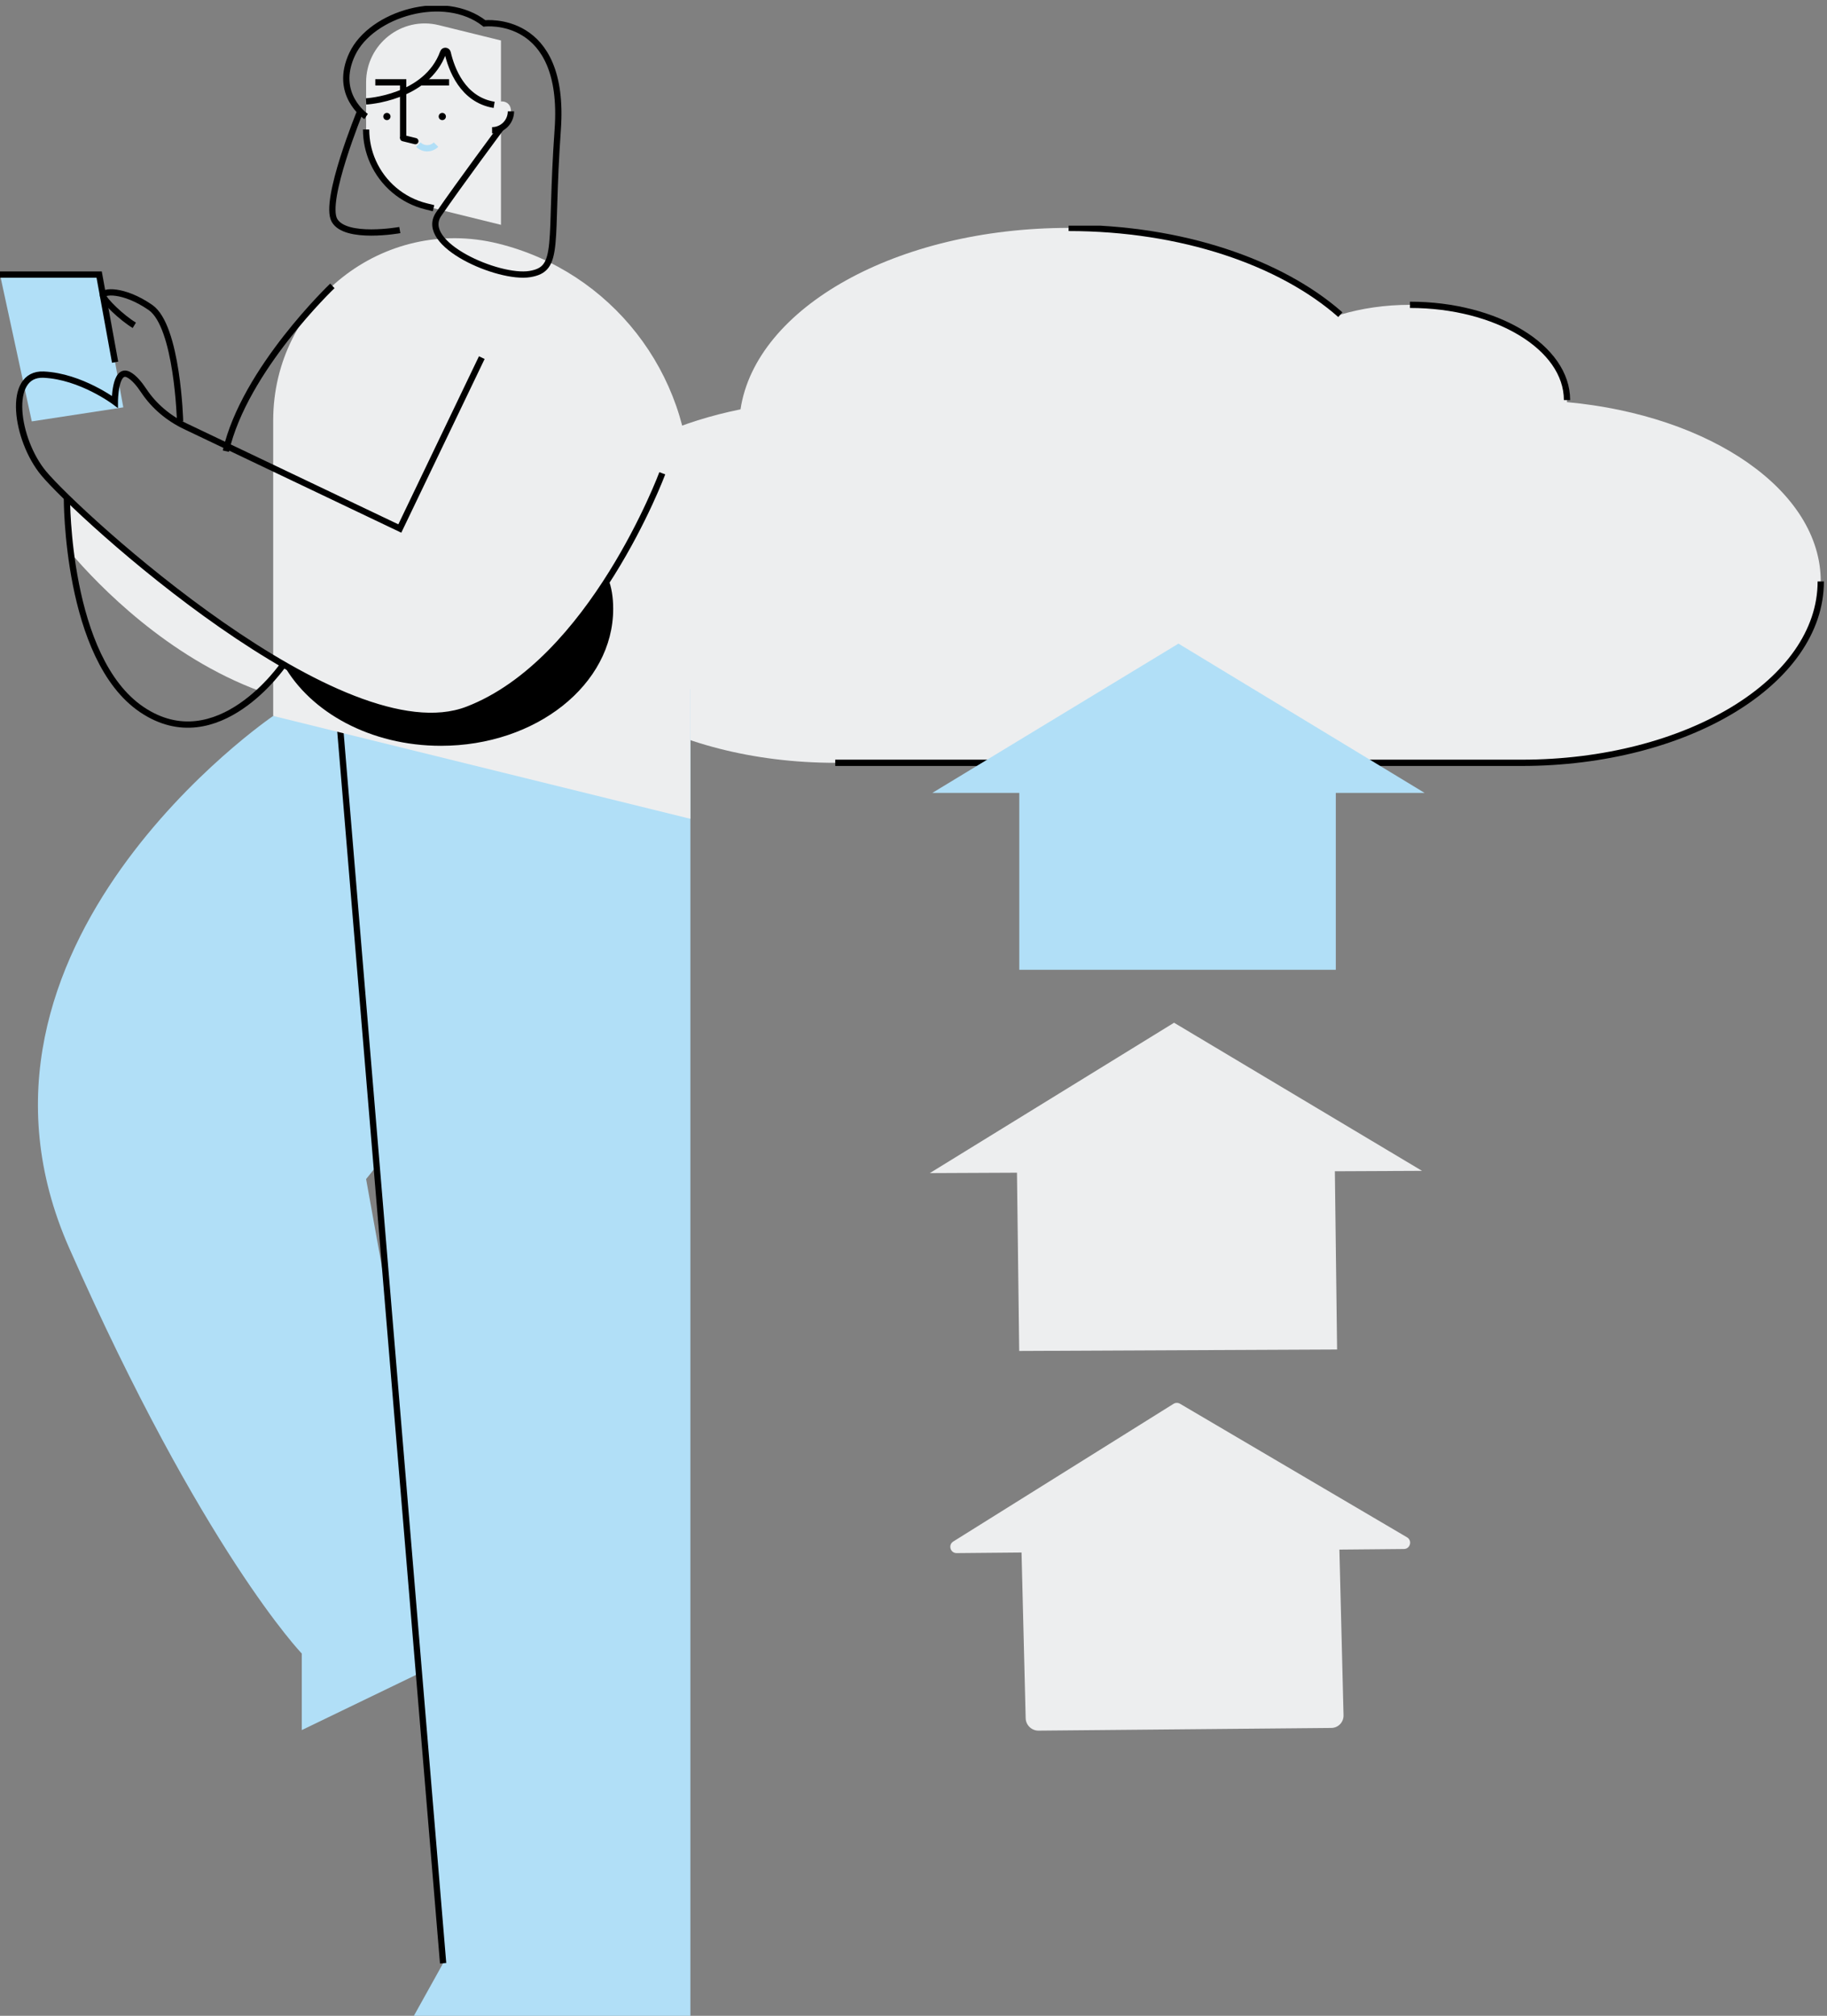
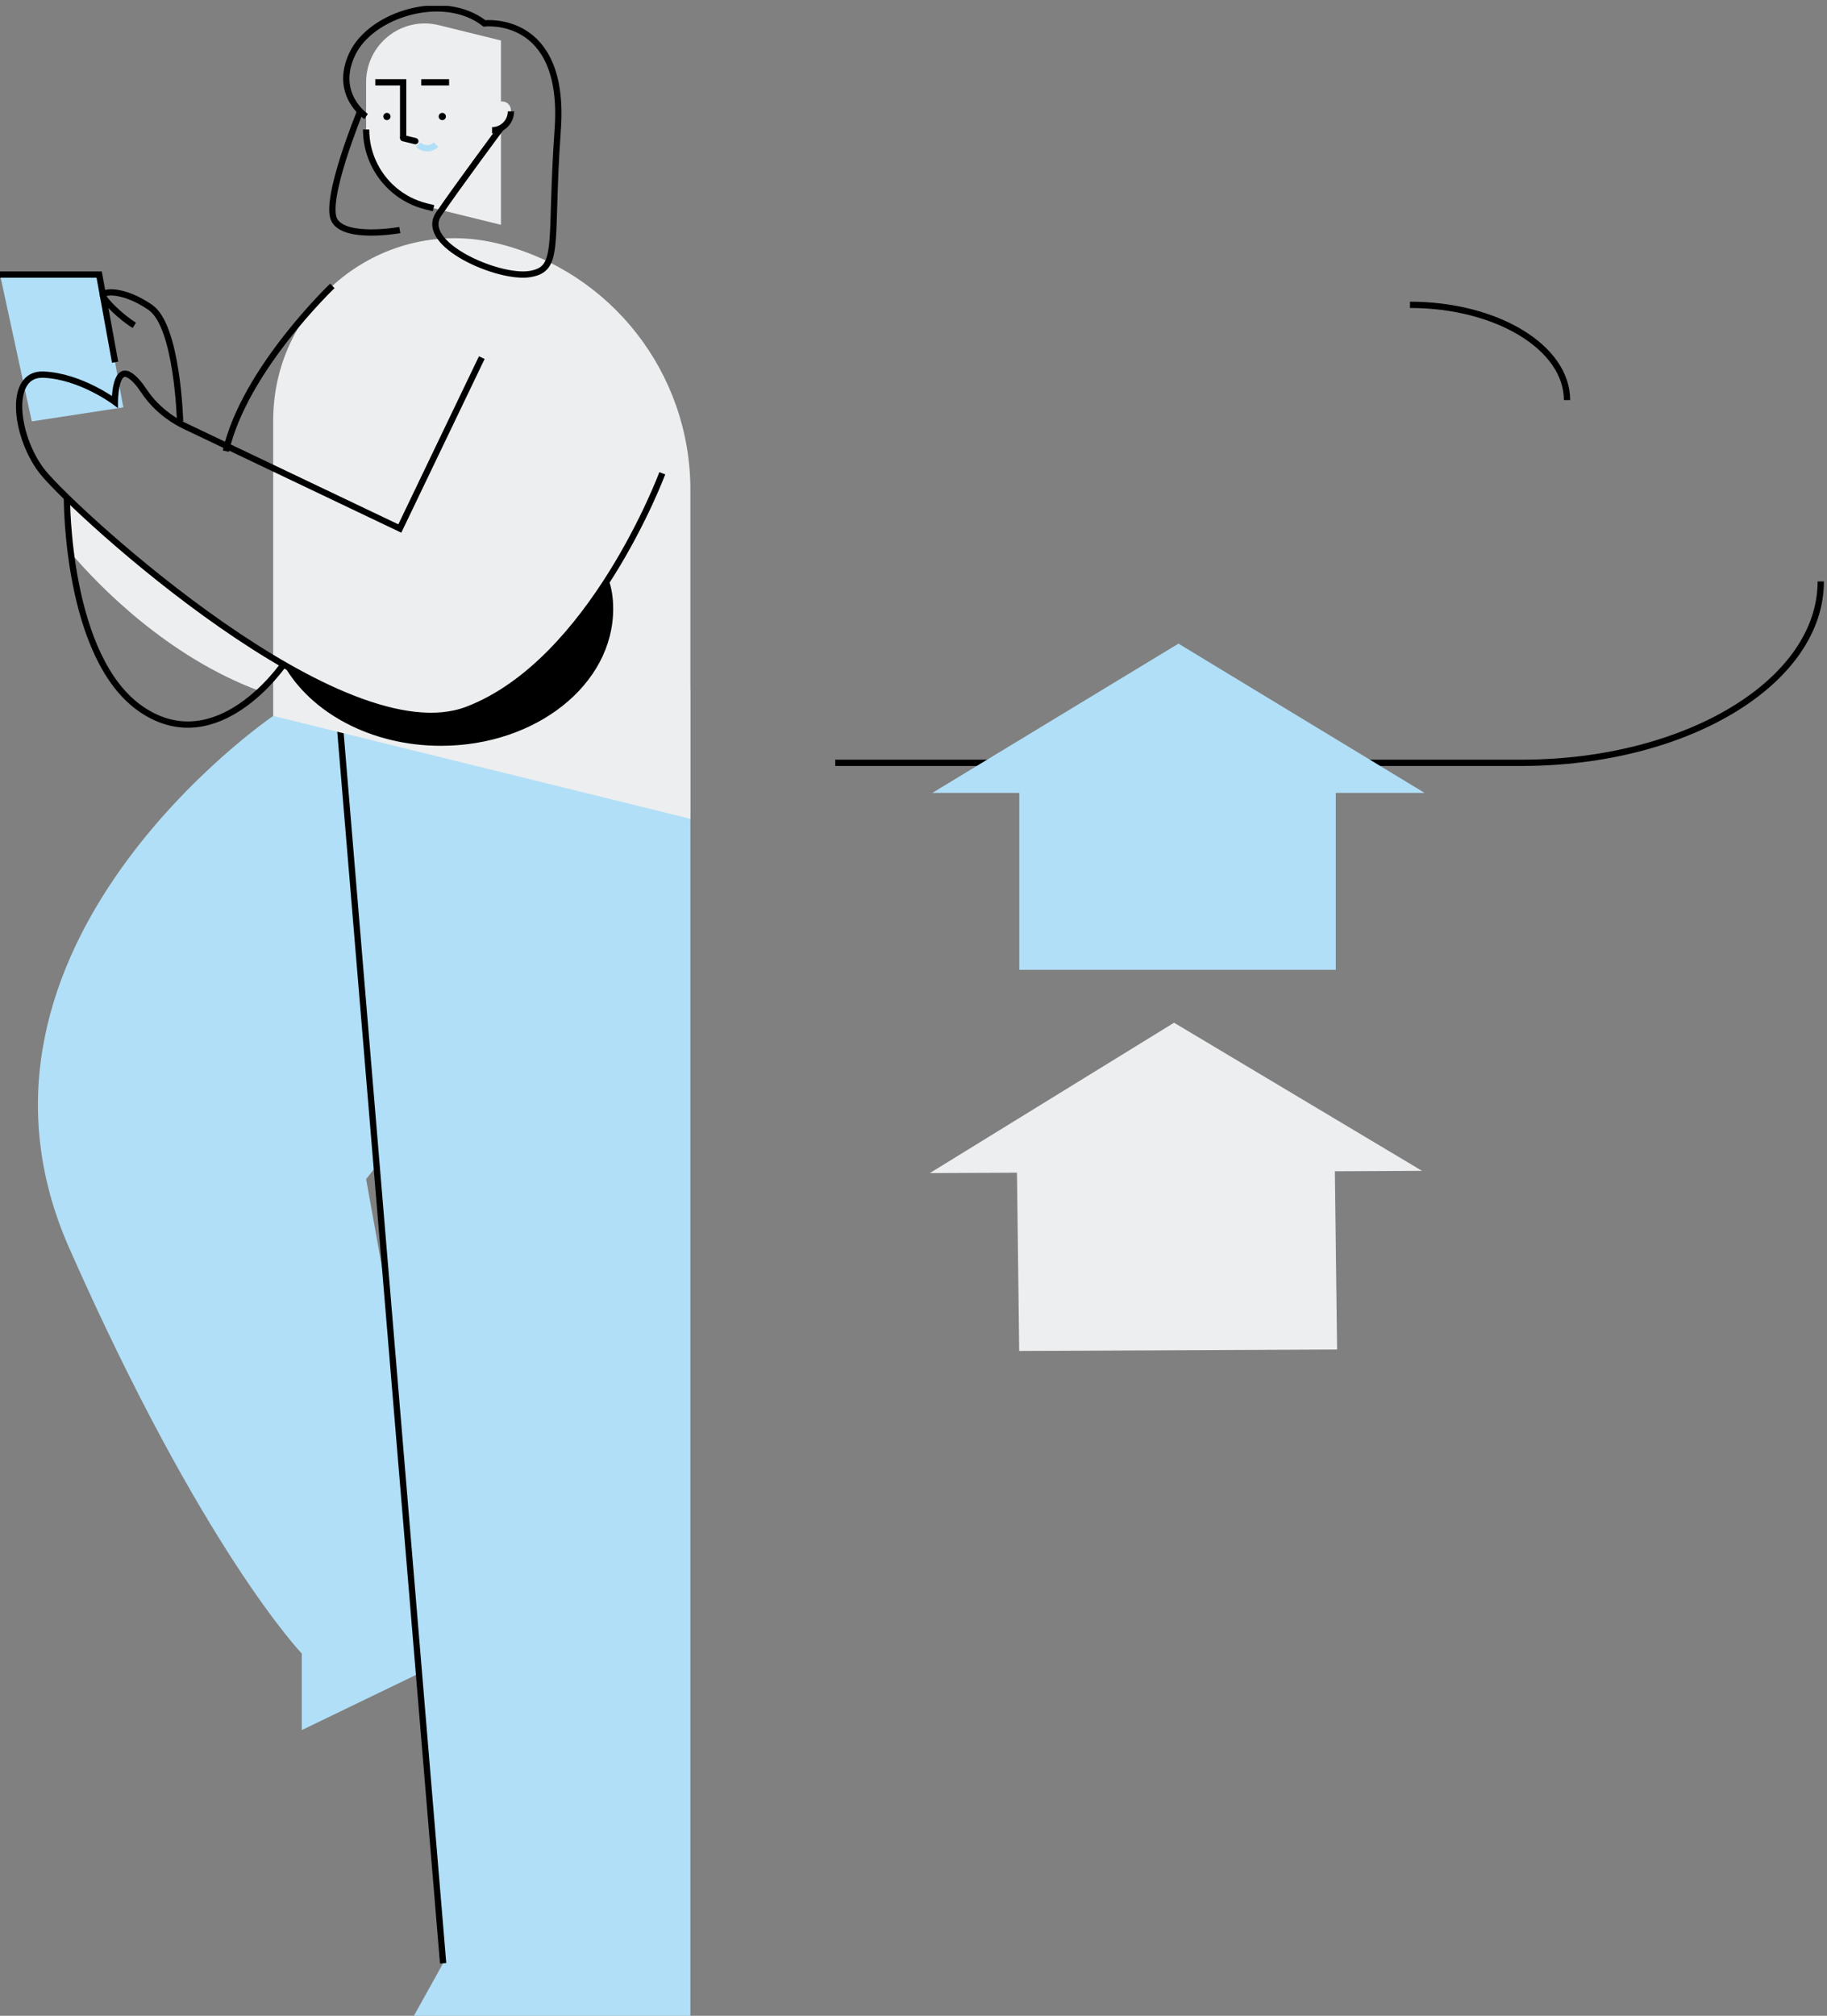
<svg xmlns="http://www.w3.org/2000/svg" width="291" height="321" viewBox="0 0 291 321" fill="none">
  <rect x="0" y="0" width="291" height="321" fill="#808080" stroke="none" />
  <g clip-path="url(#clip0_214_1720)">
-     <path d="M249.582 64.035C249.586 63.926 249.589 63.816 249.589 63.706C249.589 55.331 238.391 48.541 224.577 48.541C220.594 48.541 216.828 49.107 213.486 50.111C204.025 41.766 188.171 36.292 170.206 36.292C142.848 36.292 120.384 48.984 117.947 65.186C99.034 69.013 85.398 79.835 85.398 92.589C85.398 108.541 106.726 121.472 133.036 121.472H242.37C268.679 121.472 290.007 108.541 290.007 92.589C290.007 78.124 272.469 66.143 249.582 64.035Z" fill="#EDEEEF" />
-     <path d="M213.486 50.111C204.025 41.766 188.171 36.292 170.206 36.292" stroke="black" stroke-miterlimit="10" />
    <path d="M249.59 63.706C249.59 55.331 238.391 48.541 224.577 48.541" stroke="black" stroke-miterlimit="10" />
    <path d="M133.036 121.472H242.37C268.679 121.472 290.007 108.541 290.007 92.589" stroke="black" stroke-miterlimit="10" />
    <path d="M162.348 154.431H212.763V126.013H162.348V154.431Z" fill="#B1DFF7" />
    <path d="M226.903 126.26L187.703 102.493L148.503 126.26H226.903Z" fill="#B1DFF7" />
    <path d="M162.335 215.129L212.968 214.897L212.585 184.198L161.952 184.43L162.335 215.129Z" fill="#EDEEEF" />
    <path d="M226.496 186.448L187.001 162.861L148.098 186.807L226.496 186.448Z" fill="#EDEEEF" />
-     <path d="M165.415 275.589L212.044 275.162C213.149 275.152 214.022 274.248 213.994 273.144L213.329 246.446C213.301 245.342 212.383 244.455 211.279 244.465L164.65 244.893C163.545 244.903 162.672 245.806 162.7 246.91L163.366 273.608C163.393 274.712 164.311 275.599 165.415 275.589Z" fill="#EDEEEF" />
-     <path d="M223.61 246.667C224.624 246.657 224.982 245.319 224.108 244.805L187.951 223.536C187.63 223.347 187.23 223.352 186.914 223.55L151.835 245.472C150.979 246.007 151.364 247.329 152.374 247.32L223.61 246.667Z" fill="#EDEEEF" />
  </g>
  <g clip-path="url(#clip1_214_1720)">
    <path d="M10.657 79.233C10.657 79.233 10.636 82.984 11.286 88.07C15.666 93.205 26.682 104.627 41.4 110.051C43.757 107.851 45.151 105.807 45.151 105.807L45.149 105.806C31.253 97.782 17.433 85.834 10.666 79.241L10.656 79.233H10.657Z" fill="#EDEEEF" />
    <path d="M5.062 67.104L0 43.724H15.793L19.64 64.87" fill="#B1DFF7" />
    <path d="M0 43.724H15.793L18.332 57.678" stroke="black" stroke-miterlimit="10" />
    <path d="M78.707 109.75L43.513 114.006C43.513 114.006 -10.243 150.59 11.016 198.727C32.274 246.863 48.067 263.315 48.067 263.315V275.501L72.043 263.924L58.312 187.759L72.043 170.698L78.707 109.75Z" fill="#B1DFF7" />
    <path d="M53.926 113.009L109.963 109.75V170.693V321H65.923L70.579 312.629L53.926 113.009Z" fill="#B1DFF7" />
    <path d="M70.579 312.629L53.926 113.009" stroke="black" stroke-miterlimit="10" />
    <path d="M43.513 66.951V114.006L109.963 130.39V77.983C109.963 59.401 97.317 43.219 79.328 38.784C61.108 34.291 43.514 48.128 43.514 66.951H43.513Z" fill="#EDEEEF" />
    <path d="M58.312 13.11V20.618C58.312 26.424 62.263 31.479 67.883 32.865L79.793 35.802V6.447L69.89 4.005C64 2.553 58.312 7.026 58.312 13.11Z" fill="#EDEEEF" />
    <path d="M58.312 20.618C58.312 22.433 58.698 24.174 59.4 25.752C60.944 29.225 64.019 31.912 67.883 32.865L69.052 33.153" stroke="black" stroke-miterlimit="10" />
    <path d="M70.447 19.129C70.764 19.129 71.022 18.871 71.022 18.553C71.022 18.235 70.764 17.977 70.447 17.977C70.13 17.977 69.872 18.235 69.872 18.553C69.872 18.871 70.13 19.129 70.447 19.129Z" fill="black" />
    <path d="M61.626 19.129C61.943 19.129 62.2 18.871 62.2 18.553C62.2 18.235 61.943 17.977 61.626 17.977C61.308 17.977 61.051 18.235 61.051 18.553C61.051 18.871 61.308 19.129 61.626 19.129Z" fill="black" />
    <path d="M64.213 21.99V13.11H59.779" stroke="black" stroke-miterlimit="10" />
    <path d="M71.529 13.11H67.094" stroke="black" stroke-miterlimit="10" />
    <path d="M59.089 11.657H59.09" stroke="black" stroke-miterlimit="10" />
    <path d="M78.378 17.66V20.743C80.036 20.743 81.381 19.395 81.381 17.732C81.381 17.639 81.377 17.547 81.369 17.457C81.201 15.587 78.379 15.782 78.379 17.66L78.378 17.66Z" fill="#EDEEEF" />
    <path d="M78.378 20.743C80.036 20.743 81.381 19.395 81.381 17.732" stroke="black" stroke-miterlimit="10" />
    <path d="M66.638 23.027C67.414 23.806 68.673 23.806 69.449 23.027" stroke="#B1DFF7" stroke-miterlimit="10" />
    <path d="M64.213 21.997L66.152 22.475" stroke="black" stroke-miterlimit="10" stroke-linecap="round" />
-     <path d="M58.312 16.149C58.312 16.149 67.94 15.649 70.588 8.337C70.714 7.989 71.218 8.028 71.301 8.389C71.9 10.984 73.683 15.883 78.707 16.697" stroke="black" stroke-miterlimit="10" />
    <path d="M58.312 18.553C58.312 18.553 53.065 15.039 56.102 8.607C59.14 2.174 70.748 -1.283 77.16 3.73C77.16 3.73 90.152 2.163 88.836 20.618C87.52 39.074 89.342 42.832 84.381 43.644C79.421 44.457 66.6 38.871 69.872 34.098C73.144 29.325 79.793 20.388 79.793 20.388" stroke="black" stroke-miterlimit="10" />
    <path d="M57.368 17.732C57.368 17.732 51.513 31.965 53.268 35.079C55.022 38.194 63.682 36.636 63.682 36.636" stroke="black" stroke-miterlimit="10" />
    <path d="M105.489 75.365C105.489 75.365 94.325 105.389 74.443 113.009C54.561 120.629 12.38 81.907 6.951 75.365C2.524 70.03 1.012 59.386 6.951 59.657C12.891 59.928 18.29 63.99 18.29 63.99C18.29 63.99 18.29 58.562 20.45 59.651C21.313 60.087 22.177 61.128 22.903 62.221C24.537 64.681 26.852 66.608 29.514 67.877L63.682 84.161L76.738 56.949" stroke="black" stroke-miterlimit="10" />
    <path d="M74.443 113.009C66.84 115.923 55.975 112.057 45.151 105.807C49.421 113.439 59.04 118.764 70.229 118.764C85.382 118.764 97.667 109.003 97.667 96.962C97.667 95.076 97.397 93.499 96.883 92.18C91.623 100.41 84.051 109.326 74.443 113.008L74.443 113.009Z" fill="black" />
    <path d="M52.94 45.524C52.94 45.524 38.942 58.844 35.973 71.844" stroke="black" stroke-miterlimit="10" />
    <path d="M10.657 79.233C10.657 79.233 10.512 104.881 22.61 113.009C34.707 121.138 45.151 105.807 45.151 105.807" stroke="black" stroke-miterlimit="10" />
    <path d="M28.684 67.104C28.684 67.104 28.279 51.938 23.959 48.959C19.64 45.98 16.266 46.325 16.404 47.087C16.543 47.85 19.369 50.584 21.394 51.803" stroke="black" stroke-miterlimit="10" />
  </g>
  <defs>
    <clipPath id="clip0_214_1720">
      <rect width="205.198" height="239.673" fill="white" transform="translate(85.398 35.935)" />
    </clipPath>
    <clipPath id="clip1_214_1720">
      <rect width="109.962" height="320.069" fill="white" transform="translate(0 0.931)" />
    </clipPath>
  </defs>
</svg>